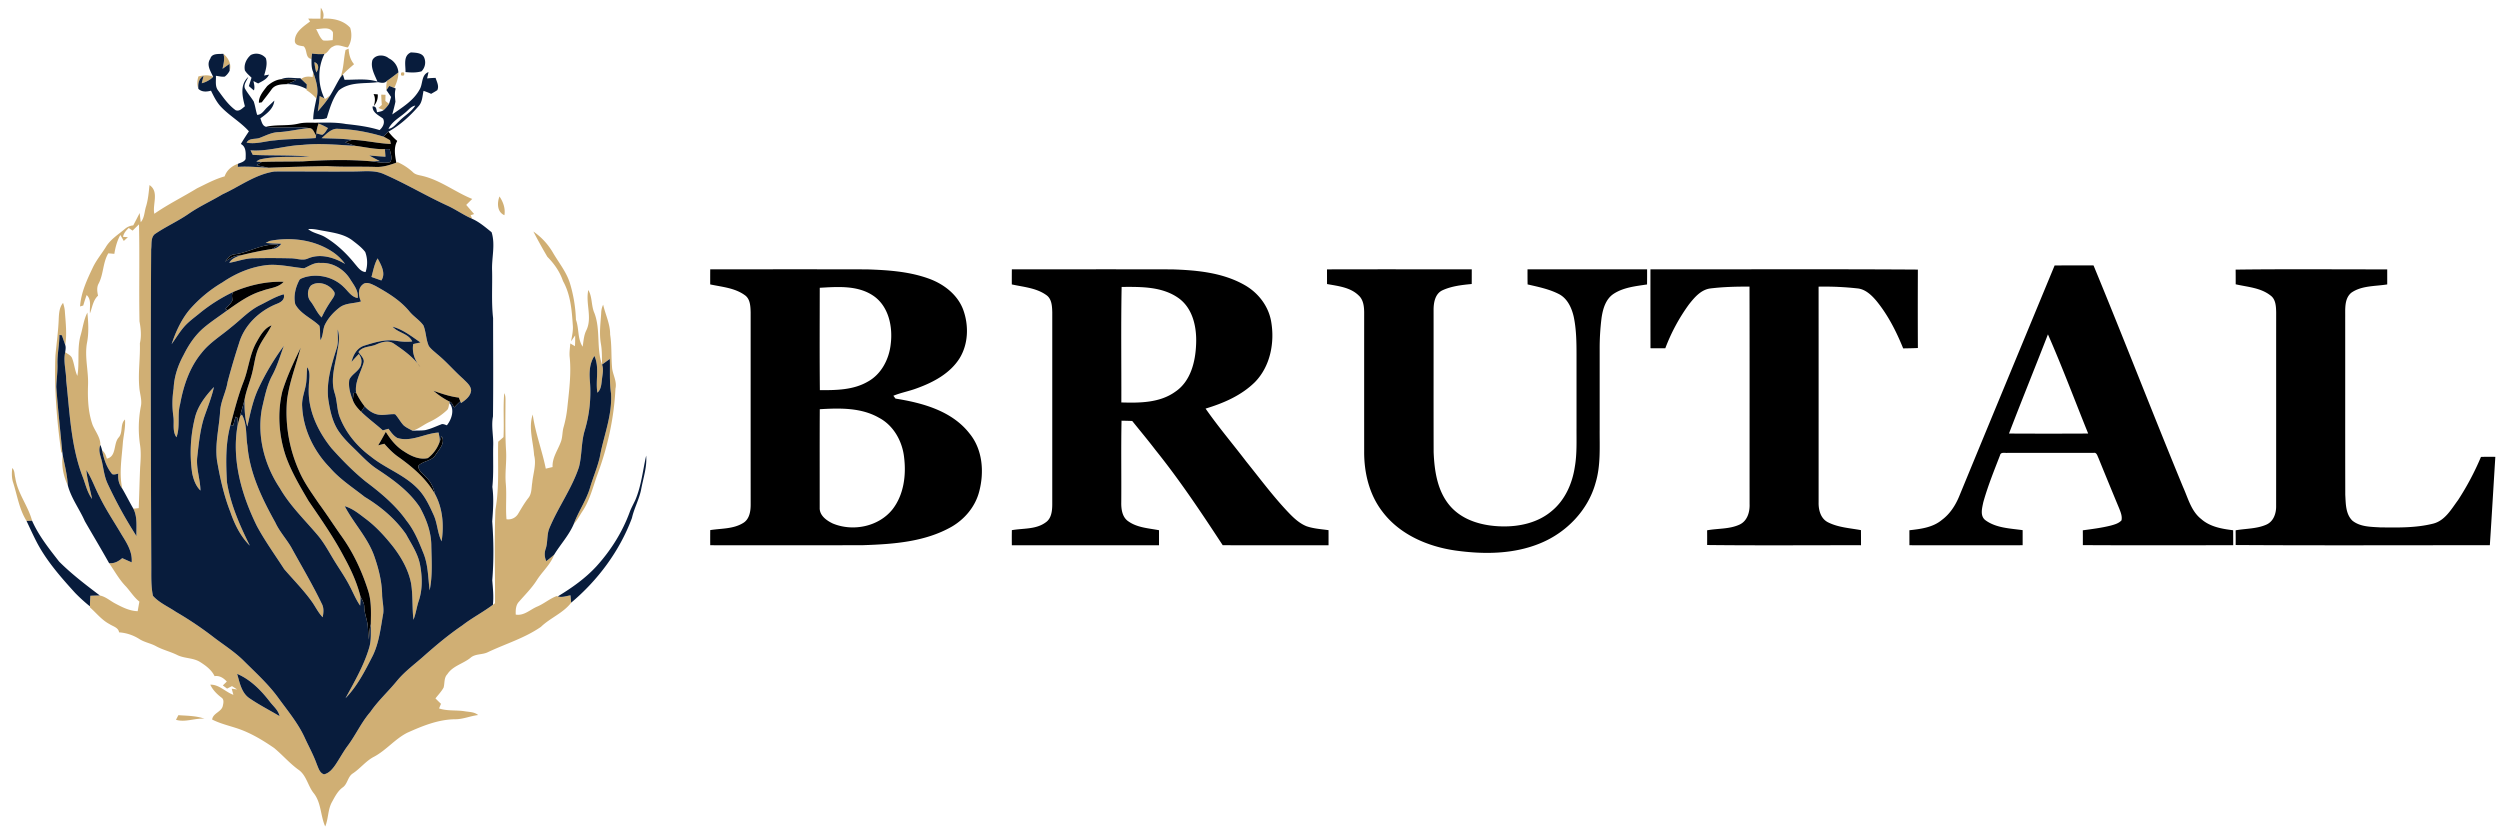
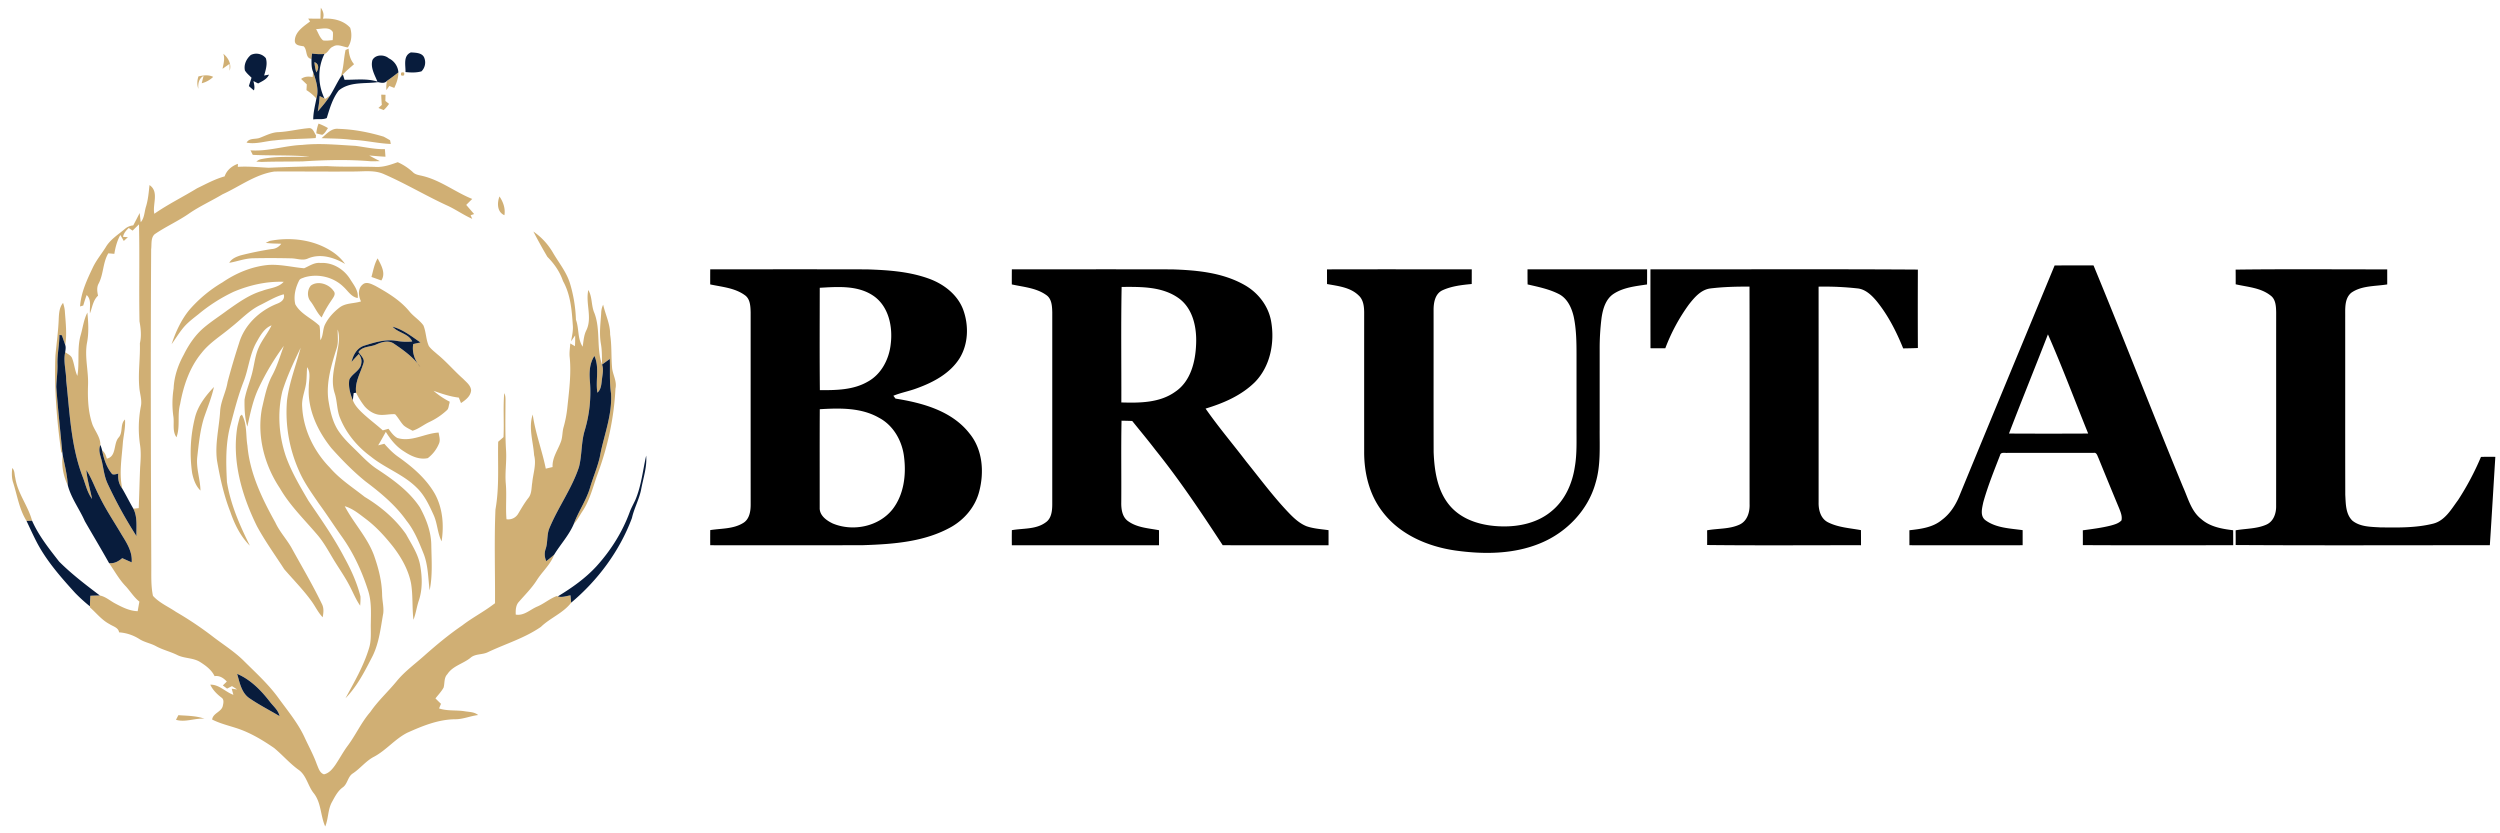
<svg xmlns="http://www.w3.org/2000/svg" xml:space="preserve" style="fill-rule:evenodd;clip-rule:evenodd;stroke-linejoin:round;stroke-miterlimit:2" viewBox="0 0 90 30">
  <path d="M0 0h90v30H0z" style="fill:none" />
  <path d="M259.17 38.63c1.34 1.98 2.2 4.3 1.23 6.65 5.95-.35 12.52.93 16.66 5.56 1.23 3.87.93 8.53-1.44 11.99-2.98-.3-6.2-2.37-9.04-.49-2.27.82-3.02 3.76-5.21 4.47-2.52.3-5.07.08-7.58-.24a71.41 71.41 0 0 0-.34 3.28c-3.99-.56-2.34-5.43-4.76-7.69-2.14-.42-5.39-.41-5.41-3.37.06-5.48 5.37-8.83 9.31-11.79l-1.17-1.77c2.5.06 5.01.07 7.52.05.01-2.22.05-4.44.23-6.65m-2.9 13.02c1.35 2.31 2.14 5.11 4.24 6.89 1.95.36 3.94-.01 5.89-.16.09-1.62.26-3.24.11-4.86-2.12-3.59-6.86-1.91-10.24-1.87ZM274.25 64.38l1.86-.79c.16 3.45 1.04 6.8 3.32 9.47-2.32 2.06-4.75 4-6.82 6.32l-1.55 1.78c2.12-5.38 1.93-11.24 3.19-16.78ZM199.64 66.71c3.02 2.37 5.25 6.52 3.86 10.36.01-1.39-.01-2.79-.06-4.18-1.43.98-2.84 1.99-4.26 2.99.54-3.02 1.58-6.14.46-9.17ZM255.22 71.82c2.93.88 2.78 4.24 1.15 6.25a34.91 34.91 0 0 1-1.15-6.25ZM254.44 77.78c1.73 5.18 3.72 10.81 2 16.27a27.58 27.58 0 0 0-6.05-5.15l.04-.68.16-2.82-3.47-3.32c2.05-1.6 4.57-1.65 7.02-1.16l.3-3.14ZM299.48 83.26c2.4-1.65 4.71-3.42 7-5.21.01 3.36-1.1 6.5-2.52 9.5a191.4 191.4 0 0 0-3.04-1.2l-1.75 2.52c-.21-1.88-.02-3.76.31-5.61ZM308.24 78.22c1.61-.52 2.16.04 1.64 1.68-1.62.51-2.17-.04-1.64-1.68ZM326.29 78.27c.53.53.53.53 0 0ZM184.48 80.51c2.98-.66 6.15-1.14 9 .3a15.47 15.47 0 0 1-7 3.89c.37-1.51.77-3.02 1.12-4.54-2.92 1.73-3.49 4.8-3.16 7.95-.97-2.48-.78-5.11.04-7.6ZM258.41 92.5c.96.46 1.93.91 2.91 1.36l.72.33 2.87-2.15c-2.16 3.56-4.91 6.72-7.63 9.85.53-3.11.99-6.24 1.13-9.39ZM296 91.64l2.62.1-.09 3.75 2.25 1.78a21.23 21.23 0 0 1-3.28 3.8l-3.21-1.29 2.08-1.88c-.19-2.08-.31-4.17-.37-6.26ZM257.77 109.31c1.99.75 3.92 1.65 5.75 2.74-1.06 1.45-1.84 3.27-3.53 4.11a40.55 40.55 0 0 1-3.61-.91c.21-2.03.62-4.04 1.39-5.94ZM252.15 112.07c2.36.05 2.92 2.85 4.08 4.43l-.21 1.64c-8.36.64-16.77.4-25.1 1.44-5.69.39-11.35 2.49-17.07 1.35 1.64-3.03 5.45-1.86 8.15-2.96 3.65-1.39 7.21-3.3 11.2-3.44 6.39-.31 12.59-1.97 18.95-2.46ZM259.59 118.21c3.01-2.49 5.97-6.23 10.34-5.69 9.34.27 18.6 2.08 27.54 4.76a89.5 89.5 0 0 1 3.93 2.21l.44 2.25c-7.95-.3-15.72-2.29-23.68-2.51-6.16-.84-12.38-.76-18.57-1.02ZM247.84 122.32c10.78-1.16 21.57-.01 32.34.56 6.01.76 11.96 2.19 18.06 2.01l.35 4.63c-3.31-.15-6.6-.48-9.89-.74 2.12 1.21 4.29 2.31 6.47 3.44-1.8.05-3.59.1-5.37.09-13.9-1.19-27.91-.82-41.81.07-8.29.14-16.58.04-24.87.32l-3.3-.19a7.17 7.17 0 0 1 2.3-1.37c9.88-2.2 20.06-1.26 30.09-1.68-11.51-1.05-23.07-.51-34.59-1.07l-1.38-2.76c10.7.79 20.98-2.92 31.6-3.31ZM305.21 133.16l.86-.3a34.21 34.21 0 0 1 9.12 5.97c1.69 1.82 4.28 1.94 6.54 2.56 10.76 2.72 19.62 9.81 29.8 13.9-1.23 1.2-2.45 2.41-3.66 3.64 1.59 1.86 3.21 3.71 4.81 5.57l-2.13.72.98 2.21c-5.42-2.35-10.22-5.88-15.61-8.27-12.9-5.95-25.11-13.28-38.14-18.96-5.58-2.57-11.83-1.71-17.77-1.66-16.35.15-32.71-.08-49.06.01-11.65 1.65-21.27 9.11-31.75 13.89-6.68 4-13.82 7.22-20.27 11.62-6.75 4.75-14.38 8.07-21.16 12.75-2.49 2.21-1.74 6.15-2.15 9.17-.37 64.67-.18 129.35.09 194.02.01 5.82-.19 11.72 1.01 17.45 3.81 4.28 9.31 6.58 13.99 9.77a211.19 211.19 0 0 1 23.31 15.7c6.25 4.73 12.95 8.96 18.49 14.57 7.18 7.13 14.75 14 20.71 22.23 5.62 7.76 11.86 15.18 15.93 23.92 2.55 5.56 5.54 10.93 7.59 16.71.99 2.24 1.69 5.17 4.33 6.01 3.06-.63 5.12-3.18 6.83-5.59 2.58-3.78 4.72-7.84 7.42-11.54 5.08-6.71 8.48-14.54 14.03-20.91 4.71-6.86 10.91-12.45 16.15-18.87 4.8-5.85 10.98-10.31 16.59-15.32 7.47-6.62 15.15-13.04 23.41-18.66 5.94-4.6 12.65-8.05 18.65-12.57l1.28-.92c.12-19.07-.54-38.17.27-57.22 2.46-13.65 1.32-27.54 1.66-41.32l3.25-2.83c.45-8.94-.32-17.91.45-26.82.73 1.25.76 2.75.77 4.16-.04 10.35-.29 20.71.35 31.04.4 6.68-.76 13.34-.17 20.01.62 7.23-.21 14.5.43 21.73a6.97 6.97 0 0 0 7-3.17c2.01-3.31 3.9-6.7 6.3-9.76 2.19-2.65 1.86-6.25 2.41-9.44.53-5.57 2.64-11.14 1.13-16.74-.52-8.2-3.56-16.73-.83-24.8 1.57 11.28 5.73 21.92 7.96 33.04 1.38-.34 2.76-.67 4.15-.98-.32-5.59 3.11-10.18 4.97-15.18 1.2-2.93.87-6.2 1.76-9.21a69.4 69.4 0 0 0 2.24-11.61c1.1-10.46 2.55-21.03 1.42-31.55-.21-2.63.24-5.24.41-7.86l2.84 1.66c.15-2.18.17-4.36.13-6.54-.87 1.17-1.65 2.4-2.49 3.57.57-3.29 1.39-6.62 1.04-9.98-.59-9.15-1.39-18.64-5.97-26.79-1.93-5.66-5.32-10.55-9.51-14.76a318.1 318.1 0 0 1-8.56-15.46 39.99 39.99 0 0 1 11.96 12.93c3.57 6.13 8.23 11.76 10.35 18.63a86.71 86.71 0 0 1 3.66 22.25c1.97 5.35.88 11.58 4.1 16.46.55-3.42.69-6.98 2.31-10.12 3.67-7.81-.66-16.37 1.15-24.47 2.54 4.32 1.68 9.6 3.73 14.12 3.82 10.1 1.09 21.3 4.63 31.39 1.11 2.91.27 6-.04 8.98-.39 2.86-.4 6.11-2.8 8.15-1.23-7.42 1.39-15.35-1.81-22.39-3.19 4.81-3.19 10.65-2.69 16.17a81.25 81.25 0 0 1-3.15 29.05c-2.28 7.31-1.68 15.12-3.56 22.5-4.33 13.14-12.67 24.44-17.97 37.15-1.77 3.99-.99 8.49-2.29 12.61a9.86 9.86 0 0 0 .31 7.72c1.62-1.29 3.25-2.57 4.79-3.96-2.21 5.98-7.21 10.25-10.57 15.54-3.06 4.84-7.14 8.86-10.88 13.15-2.02 2.12-2.08 5.12-1.99 7.87 5.06.88 8.78-3.07 13.1-4.89 4.16-1.74 7.61-4.83 11.85-6.4l.72.18c2.57.84 5.19-.25 7.73-.64.14 1.49.29 2.98.41 4.49-4.78 6.31-12.79 9.27-18.46 14.76-9.87 6.84-21.5 10.3-32.27 15.39-3.44 1.78-7.81.83-10.8 3.57-4.49 3.58-10.76 4.86-14.02 9.92-2.13 2.18-1.53 5.39-2.26 8.11-1.32 2.45-3.3 4.47-4.99 6.66a210.9 210.9 0 0 0 3.38 3.3c-.39.93-.79 1.87-1.17 2.81 5.14 1.72 10.62.87 15.89 1.77 2.71.43 5.73.38 7.94 2.27-4.76.55-9.25 2.62-14.09 2.56-10.28.14-19.9 4.08-29.13 8.23-7.48 3.79-12.82 10.63-20.2 14.59-4.99 2.52-8.39 7.17-13.02 10.23-3.2 2.01-3.15 6.53-6.28 8.61-2.94 2.18-4.62 5.49-6.33 8.62-2.71 4.64-2.21 10.26-4.25 15.15-2.92-6.5-2.36-14.3-6.88-20.15-3.74-4.51-4.48-11.13-9.54-14.55-5.35-3.89-9.67-8.97-14.74-13.17-7.31-5.03-15.05-9.67-23.57-12.32-4.81-1.53-9.75-2.76-14.27-5.07.59-4.12 5.97-4.59 6.58-8.64.38-1.59.72-3.75-.91-4.76-2.79-2.14-5.3-4.64-6.79-7.86 5.33-.2 9.27 4.49 14.1 6.19l-1.05-3.76 3.32.48c-1.04-.69-2.09-1.36-3.13-2.03l-3.01 1.53-2.58-1.95 2.44-2.36c-1.99-2.15-4.43-3.78-7.48-3.3-1.86-3.89-5.44-6.49-8.98-8.72-4.26-2.58-9.53-1.99-13.91-4.23-4.13-2.03-8.66-3.07-12.71-5.26-3.35-1.88-7.29-2.41-10.5-4.57a26.46 26.46 0 0 0-12.17-3.95c-.44-3.01-3.73-3.6-5.88-5.06-4.69-2.45-7.94-6.7-11.84-10.14l-.07-.66c.01-2.16.15-4.32.28-6.47 1.93-.07 3.85-.16 5.78-.16 3.52.69 6.32 3.3 9.46 4.93 4.24 2.24 8.73 4.53 13.62 4.65.34-1.96.69-3.9 1.05-5.84-3.24-2.56-5.41-6.1-8.13-9.15-4.17-4.22-6.99-9.51-10.37-14.34 3.09.38 5.76-1.07 8.01-3.04 1.91.87 3.84 1.72 5.77 2.56.54-6.25-2.87-11.65-6.02-16.72-4.58-7.82-9.68-15.34-13.64-23.5-2.8-5.3-4.71-11.05-7.99-16.1.48 6 2.34 11.75 3.47 17.64-3.03-4.11-4.01-9.2-5.85-13.86-7.1-18.66-7.75-38.84-9.92-58.46 0-5.76-1.87-11.51-.61-17.24 1.5 1.15 3.59 1.89 4.26 3.82 1.35 3.47 1.57 7.28 3.16 10.66 1.42-8.12-.26-16.51 1.93-24.54 1.41-4.69 1.89-9.72 4.2-14.1.57 6.19.96 12.5-.28 18.63-1.5 8.59 1.04 17.15.66 25.75-.26 8.16.05 16.5 2.82 24.26 1.68 3.95 4.82 7.7 4.71 12.14-1.6 3.68.47 7.34 1.14 10.97.9 4.3 1.44 8.73 3.34 12.75 5.13 11 10.98 21.65 17.53 31.86-.15-5.58.74-11.51-1.87-16.68l3.28-.36c.31-8.31.51-16.62.85-24.93.33-4.6.64-9.25-.09-13.83a70.19 70.19 0 0 1 .48-23.09c.95-4.06-.68-8.03-.92-12.06-.75-8.9.64-17.76.37-26.65 1.04-4.47.59-8.97-.24-13.42-.38-19.72.15-39.45-.3-59.17-1.31 1.26-2.6 2.55-3.9 3.83l-2.36-1.61c-1.61 1.48-3.06 3.19-3.49 5.4l2.98.22c-.84.76-1.68 1.52-2.51 2.3-.69-1.23-1.39-2.44-2.11-3.64-1.97 3.55-3.03 7.5-3.65 11.49l-3.68-.32c-3.36 5.62-2.87 12.47-5.79 18.25-1.4 2.35-1.04 5.05-.47 7.58-3.08 2.83-3.53 7.14-4.95 10.85-.37-3.76 1.19-8.34-2.01-11.22a110.6 110.6 0 0 0-2.07 6.39l-1.95.58c.58-8.53 4.25-16.33 7.87-23.93 2.1-4.36 5.22-8.1 7.77-12.18 2.78-4.78 7.62-7.72 11.73-11.21a8.77 8.77 0 0 1 5.08-2.13c1.35-2.51 2.62-5.05 3.93-7.57.2 1.87.4 3.74.65 5.61 2.36-2.72 2.18-6.47 3.26-9.72 1.26-4.2 1.62-8.59 2.08-12.93 6.07 4.1 1.66 11.79 2.95 17.51 8.31-5.8 17.44-10.26 26.07-15.55 5.5-2.65 10.91-5.64 16.83-7.27 1.25-3.76 4.43-6.38 8.09-7.65l-.05 1.84c6.25-.43 12.49.24 18.73.54 11.9-.48 23.83-.81 35.76-.99 10 .6 20.02.16 30.03.5 4.21.12 8.27-1.19 12.19-2.6m-97.12 311.91c1.58 5.38 2.65 11.79 7.77 15.05 5.8 3.95 12.07 7.16 18.11 10.73-.75-3.66-3.86-6.02-5.99-8.87-5.34-6.91-11.75-13.43-19.89-16.91ZM368.15 153.77c2.29 3.35 3.71 7.34 3.01 11.44-4.51-1.95-4.51-7.49-3.01-11.44Z" style="fill:#d0af74;fill-rule:nonzero" transform="matrix(.059 0 0 .059 -3.74 -2)" />
  <path d="M227.93 180.9c12.77-2.49 26.72-.83 37.8 6.31a29.57 29.57 0 0 1 8.22 7.74c-6.69-3.96-14.96-6.52-22.51-3.4-3.32 1.64-6.91 0-10.38-.02-7.7-.2-15.41-.21-23.12-.05-5.03.06-9.76 1.96-14.67 2.78 1.45-2.57 4.25-3.67 6.91-4.53a202.42 202.42 0 0 1 18.88-3.86 7.5 7.5 0 0 0 5.94-3.25c-3.16-.12-6.34-.09-9.48-.53l2.41-1.19ZM290.04 202.89c1.08-3.82 1.72-7.87 3.76-11.34 2.13 4 5.17 9.11 2.27 13.48l-6.03-2.14Z" style="fill:#d0af74;fill-rule:nonzero" transform="matrix(.059 0 0 .059 -3.74 -2)" />
  <path d="M248.95 197.59c3.23-1.4 6.29-3.7 10.02-3.23 7.28-.47 14.16 3.68 17.98 9.72 2.18 3.55 5.35 7.21 4.69 11.67-3.93-.67-5.9-4.32-8.61-6.78-6.15-6.07-15.62-8.29-23.86-5.85-1.13.52-2.69.69-3.26 1.95-2.26 4.4-3.5 9.58-2.35 14.48 3.26 6.01 10.07 8.54 14.74 13.13.64 2.87.19 5.86.62 8.77 1.83-2.91 1.28-6.6 2.83-9.63 2.05-4.09 5.26-7.54 8.86-10.31 3.76-2.86 8.74-2.3 13.05-3.7-1.53-3.25-2.1-7.75.99-10.28 2.31-2.1 5.5-.26 7.85.84 7.52 4.18 15.11 8.76 20.66 15.49 2.55 3.16 6.19 5.27 8.57 8.57 1.7 4.02 1.51 8.62 3.33 12.61 1.36 1.9 3.26 3.31 4.99 4.86 5.7 4.62 10.43 10.27 15.92 15.13 1.93 2.02 4.63 3.96 4.88 6.98-.21 3.59-3.41 6-6.17 7.82l-.43-1.07-.9-2.26c-5.33-.61-10.42-2.37-15.45-4.15a48.18 48.18 0 0 0 9.89 6.66l-.21 1.17c-.47 1.28-.36 2.9-1.4 3.91a41.36 41.36 0 0 1-10.91 7.35c-3.45 1.65-6.45 4.17-10.15 5.29-1.87-1.05-3.91-1.9-5.51-3.35-1.94-2.07-3.21-4.67-5.15-6.73-3.45-.24-6.91.85-10.36.23-3.22-.62-6.05-2.58-8.2-5a45.73 45.73 0 0 1-5.22-8.36c-.91-6.46 2.74-12.13 4.49-18.08.93-2.7-1.82-4.69-3.03-6.76 2.52-3.69 7.37-2.91 11.01-4.68 3.21-1.4 7.11-2.6 10.35-.58 6.04 4.1 12.16 8.38 16.37 14.47-3.33-3.9-5.23-8.89-4.34-14.07 1.48-.33 2.97-.65 4.46-.96-5.4-3.62-10.62-7.91-17.03-9.6 3.42 3.82 9.67 4.12 11.96 8.98-3.15.37-6.31.19-9.42-.32-6.79-1.26-13.55.9-19.96 2.9-4.38 1.44-6.65 5.66-7.66 9.88 1.45-1.63 2.93-3.24 4.45-4.81 1.17 1.66 1.95 3.64 1.5 5.7-.46 4.46-5.56 6.13-7.29 9.94-.7 4.3.52 8.62 2.15 12.58 1.01 2.75 3 4.97 5.04 7.01 4.16 4.07 8.9 7.49 13.23 11.38l3.48-.98c1.51 2.09 3.05 4.3 5.36 5.6 8.63 2.69 16.73-2.82 25.23-3.29.27 2.08 1.1 4.26.37 6.35a21.37 21.37 0 0 1-6.97 9.25c-5.26 1.17-10.37-1.32-14.64-4.16-4.67-2.89-8.14-7.25-10.99-11.87-1.53 2.76-3.04 5.54-4.67 8.24l3.77-.98c2.55 2.91 5.25 5.72 8.42 7.95 8.7 6.14 17.08 13.28 22.42 22.64 4.81 8.76 5.62 19.21 4.1 28.94-2.56-5.06-2.52-10.94-4.88-16.08-2.7-5.97-5.55-12.11-10.36-16.7-8.09-8.07-19.24-11.84-28.02-18.99-8.11-5.94-14.83-13.97-18.63-23.31-2.11-4.88-1.7-10.37-3.38-15.38-2.74-8.62.43-17.44 1.73-26 .85-4.22 1.47-8.61.12-12.79-.06 3.86.62 7.86-.65 11.6-3.18 10.16-6.47 20.7-5.01 31.47 1.13 7.02 2.67 14.36 7.08 20.13 2.5 3.46 5.55 6.45 8.6 9.41 4.59 4.4 8.86 9.23 14.25 12.7 9.68 6.38 19.38 13.37 25.88 23.17 3.84 7.02 6.83 14.71 6.98 22.82.16 9.27.89 18.7-1.01 27.85-.97-7.66-.88-15.65-3.89-22.88-2.75-6.87-5.58-13.82-10.26-19.64-6.71-9.51-15.76-16.99-24.98-23.93-7.53-6.1-14.33-13.06-20.78-20.27-8.44-10.49-14.65-23.62-13.82-37.37-.05-3.95 1.45-8.62-1.03-12.06-.2 2.68-.2 5.37-.43 8.06-.33 5.43-3.03 10.49-2.59 16.01.66 13.97 7.23 27.34 16.95 37.27 6.07 7.05 13.96 12.08 21.2 17.8 9.74 5.88 18.69 13.38 25.23 22.77 3.35 6.16 7.48 12.17 8.66 19.23 1.24 7 1.44 14.39-.83 21.21-1.34 3.86-1.8 7.98-3.31 11.78-.86-7.44-.24-15-1.49-22.4-1.63-8.14-5.82-15.52-10.81-22.05-4.97-6.29-10.39-12.3-16.83-17.13-3.97-2.99-7.92-6.31-12.79-7.72 5.37 10.25 13.68 18.84 17.78 29.81 2.75 7.71 4.85 15.78 5.02 24.02.05 3.83 1.12 7.61.71 11.45-1.58 8.75-2.46 17.76-6.39 25.89-4.69 9.16-9.4 18.56-16.66 26 5.35-9.88 11.1-19.69 14.35-30.51 1.51-4.75 1.01-9.79 1.09-14.69.12-6.95.5-14.1-1.74-20.79-3.66-11.41-8.73-22.42-15.66-32.23-4.88-6.82-9.39-13.9-14.36-20.66-4.37-6.43-9-12.76-12.07-19.95a87.56 87.56 0 0 1-7.3-42.87c1.36-11.06 5.54-21.46 8.35-32.18-4.18 8.67-8.33 17.39-11.18 26.6-3.13 13.07-2.16 26.97 2.13 39.67 3.44 9.58 8.67 18.39 13.8 27.14 7.76 11.36 15.67 22.66 22.04 34.89 4.1 7.44 7.58 15.23 9.69 23.48.08 1.87-.04 3.74-.18 5.62-2.65-3.78-4.33-8.09-6.48-12.14-2.78-5.39-6.3-10.36-9.45-15.52-3.26-5.36-6.21-10.96-10.32-15.72-7.83-9.22-16.64-17.71-22.73-28.26-9.44-14.16-14.08-31.77-10.97-48.65 1.6-6.74 2.86-13.67 6.11-19.87 3.18-5.8 4.97-12.2 7.27-18.37a152.18 152.18 0 0 0-15.15 25.28c-3.69 7.56-5.32 15.84-7.13 23.99-1.6-5.29-1.79-10.94-1.71-16.42 1.05-6.06 3.67-11.68 4.97-17.67 1.09-4.65 1.61-9.48 3.56-13.89 2.08-4.91 5.68-8.98 7.95-13.8-4.57 1.78-6.93 6.33-9.22 10.34-4.2 7.49-4.79 16.25-7.9 24.15-3.31 8.49-5.55 17.34-7.88 26.13-3.17 11.39-2.83 23.3-2.22 34.98 2.21 13.69 7.86 26.53 13.99 38.85-5.71-5.7-9.33-13.05-11.91-20.6-3.95-10.06-6.28-20.65-8.13-31.27-1.39-10.18 1.33-20.25 1.91-30.38.43-6.14 3.59-11.59 4.53-17.62 2.11-7.97 4.46-15.9 7.01-23.74 3.26-11.1 12.47-19.76 23.05-23.98 2.54-.94 5.12-2.68 4.2-5.82-5.14 1.43-9.71 4.3-14.47 6.63-6.69 3.29-11.73 8.9-17.54 13.43-6.1 5.2-13.19 9.4-18.17 15.8-7.32 8.87-11.02 20.02-13.04 31.18-1.85 6.63.18 13.72-2.23 20.21-2.66-3.73-1.25-8.48-1.89-12.71a57.93 57.93 0 0 1 .16-17.04c.3-7.24 2.66-14.22 6.13-20.53 3.08-6.21 7.02-12.09 12.35-16.61 4.57-3.86 9.63-7.09 14.42-10.68 6.61-4.63 13.28-9.47 21.13-11.78 4.41-1.74 9.75-1.78 13.13-5.51-10.45-.4-20.99 2.03-30.59 6.1a101.31 101.31 0 0 0-21.33 13.6c-3.32 2.65-6.78 5.2-9.49 8.52-2.54 3.12-4.64 6.58-6.99 9.85 2.49-7.49 5.82-14.82 10.85-20.95a81.35 81.35 0 0 1 20.24-16.81c8.27-5.65 17.8-9.63 27.82-10.59 7.38-.51 14.64 1.36 21.95 2.02Z" style="fill:#d0af74;fill-rule:nonzero" transform="matrix(.059 0 0 .059 -3.74 -2)" />
  <path d="M253.11 208.12c4.29-3.13 10.93-.89 13.76 3.23 1.85 2.08-.34 4.29-1.43 6.09a68.5 68.5 0 0 0-5.8 10.16c-2.8-2.77-4.26-6.51-6.6-9.62-2.38-2.7-2.28-7.21.07-9.86ZM99.25 227.95c.17-3.2.44-6.69 2.63-9.24.53 1.69.98 3.42 1.09 5.19.48 6.81 1.35 13.7.22 20.49-.68-1.97-1.38-3.94-2.04-5.92l-1.51-.2c0 5.93-1.33 11.77-1.18 17.71.15 4.7-.59 9.35-.71 14.03.94 13.17 2.4 26.3 3.63 39.43l-.56.84c-2.77-19.64-4.44-39.49-3.61-59.34.69-7.66 1.8-15.29 2.04-22.99ZM430.22 224.92c.05-1.77.41-3.51 1.2-5.1 1.38 6.09 4.33 11.83 4.25 18.2 1.05 6.59.6 13.27 1.17 19.9.27 4.46 3.17 8.57 2.08 13.11-.84 17.83-4.72 35.53-10.94 52.25-2.85 7.84-4.76 16.23-9.59 23.18-1.55 2.47-2.96 5.05-4.93 7.23 2.78-7.61 7.58-14.32 9.92-22.12 1.82-6.3 4.49-12.34 5.97-18.73 2.33-12.96 7.72-25.53 6.87-38.92-1.04-6.96-.51-14-.73-21.01l-4.76 3.45c-.1-4.23.07-8.49-.69-12.67-1.12-6.22-.21-12.53.18-18.77ZM182.24 289.16c1.71-7.48 6.53-13.67 11.7-19.13-1.44 6.47-3.97 12.62-6.11 18.87-2.4 7.8-3.18 15.98-4.1 24.05-.69 6.86 1.86 13.45 1.98 20.27-2.9-2.83-4.27-6.77-5.07-10.64a87.9 87.9 0 0 1 1.6-33.42ZM209.89 287.81l1.09-.92c3.28 5.75 2.31 12.59 3.38 18.89 1.42 16.83 8.91 32.32 17 46.87 2.54 5.54 6.74 10.04 9.78 15.27 6.26 11.42 12.96 22.63 18.61 34.39 1.38 2.53 1.06 5.49.53 8.22-2.66-2.76-4.3-6.24-6.47-9.35-5.08-7.14-11.28-13.37-16.99-19.98-5.62-8.71-11.73-17.16-16.67-26.29-9.15-18.59-15.35-39.77-11.93-60.59.48-2.19 1.05-4.36 1.67-6.51ZM135.83 300.81c2.75-3.08.73-8.19 3.83-10.94.36 4.6-.77 9.11-1.26 13.66-.65 9.49-2.47 19.05-.41 28.52a12.55 12.55 0 0 1-2.44-9.15c-1.21.24-2.51.82-3.71.3-3.44-4.07-5.1-9.3-6.13-14.44 1.69 1.16 2.3 3.12 2.89 4.98 6.03-1.28 3.85-9.23 7.23-12.93ZM104.78 330.08c-2.69-5.59-4.01-12.18-3.13-18.35 1.28 6.07 2.79 12.13 3.13 18.35ZM70.85 319.48c1.64 1.48 1.28 3.97 1.86 5.94 1.4 9.45 7.81 17.07 10.25 26.2-1.13.04-2.25.08-3.37.15-4.45-7.08-5.66-15.5-8.15-23.34-.98-2.88-.91-5.96-.59-8.95ZM172.23 470.28c5.33.38 10.83.34 15.93 2.16-5.84-.48-11.67 2.38-17.38.66.48-.95.96-1.89 1.45-2.82Z" style="fill:#d0af74;fill-rule:nonzero" transform="matrix(.059 0 0 .059 -3.74 -2)" />
  <path d="M216.43 67.45a7.51 7.51 0 0 1 9.15 1.92c1.16 3.5-.06 7.22-1.03 10.62l2.97-.55c-1.22 2.82-4.12 3.99-6.62 5.38-.96-.48-1.91-.96-2.85-1.46.34 1.88.96 3.82.27 5.7a70 70 0 0 1-3.07-2.64c.5-1.71 1.08-3.4 1.62-5.1-1.41-1.42-3.01-2.7-4.04-4.43-.8-3.56.93-7.15 3.6-9.44ZM253.79 66.57c2.51.32 5.06.54 7.58.24-4.23 8.39-4.08 18.62-.05 27.05-.98-.45-1.95-.9-2.91-1.36-.14 3.15-.6 6.28-1.13 9.39 2.72-3.13 5.47-6.29 7.63-9.85 2.18-3.55 3.97-7.33 6.15-10.88l1.55-1.78 1 3.19c6.7.08 13.6-.93 20.11 1.14-1.72-4.1-4.39-8.58-3.08-13.16 1.85-3.53 7.22-3.49 10-1.05a10.33 10.33 0 0 1 5.84 8.55c-2.29 1.79-4.6 3.56-7 5.21-1.45 1.72-3.52 1.16-5.42.76-8.04 1.12-17.22-.46-23.97 5.08-3.81 4.9-5.52 10.98-7.32 16.82-2.49 1.16-5.55.39-8.25.86-.01-4.32 1.13-8.51 1.92-12.73 1.72-5.46-.27-11.09-2-16.27-1.12-2.49-.96-5.27-.99-7.93.08-1.1.21-2.19.34-3.28m1.43 5.25c.2 2.11.57 4.21 1.15 6.25 1.63-2.01 1.78-5.37-1.15-6.25ZM310.82 77.87c.1-4.13-1.58-9.96 3.3-12 2.93.21 7.17.16 8.25 3.58a7.64 7.64 0 0 1-1.81 7.98c-3.18.91-6.5.77-9.74.44Z" style="fill:#081c3c;fill-rule:nonzero" transform="matrix(.059 0 0 .059 -3.74 -2)" />
-   <path d="M191.69 69.75c1-3.53 5.14-2.75 7.95-3.04 1.12 3.03.08 6.15-.46 9.17 1.42-1 2.83-2.01 4.26-2.99.05 1.39.07 2.79.06 4.18a10.05 10.05 0 0 1-2.96 3.57c-1.82.25-3.62-.28-5.41-.49.17 3.09-.7 6.62 1.53 9.19 3.1 4.25 6.19 8.72 10.52 11.81 2.32.9 4.01-1.14 5.65-2.4-1.56-5.84-3.19-13.28 2.03-17.84-.83 2.22-2.95 4.4-2.06 6.92 1.54 2.83 3.69 5.27 5.4 7.99.93 2.67 1.24 5.5 2.11 8.19 2.88-.14 4.2-2.83 6.07-4.58 1.47-1.38 2.95-2.75 4.4-4.16-.44 5.02-4.8 8.12-8.52 10.85.77 1.87 1.14 4.58 3.47 5.14 8.76 1.24 17.65-.47 26.42.81-6.36.49-12.56 2.15-18.95 2.46-3.99.14-7.55 2.05-11.2 3.44-2.7 1.1-6.51-.07-8.15 2.96 5.72 1.14 11.38-.96 17.07-1.35 8.33-1.04 16.74-.8 25.1-1.44l.21-1.64.15-1.25c1.19.36 2.39.66 3.61.91 1.69-.84 2.47-2.66 3.53-4.11a36.06 36.06 0 0 0-5.75-2.74l.48-.59c5.38-.05 10.8-.14 16.12.84 6.94.74 13.93 1.61 20.62 3.72 1.99-1.72 3.47-4.46 2.12-7.02-2.58-2.03-6.44-3.49-6.39-7.39 2.32-.37 2.35 1.81 2.72 3.49 1.39-.28 2.89-.4 4.06-1.29a21.23 21.23 0 0 0 3.28-3.8c.46-1.38.83-2.8 1.23-4.2l-2.84-4.2 1.75-2.52c1.01.39 2.03.79 3.04 1.2l.88.37c-.81 2.64-.4 5.33-.17 8.01-.5 2.63-1.25 5.22-1.93 7.81 6.12-4.35 12.93-8.36 16.66-15.17 2.15-3.5.92-8.97 5.45-10.7-.26 1.3-.55 2.59-.85 3.88 1.71-.18 3.44-.3 5.17-.33.75 2.4 2.27 4.94 1.06 7.48-1.2.84-2.52 1.5-3.77 2.27a36.95 36.95 0 0 0-4.64-1.83c-.72 3.22-.69 6.83-3.08 9.41-5.25 6.05-11.33 11.59-18.33 15.48-1.03.97-1.98 2.01-2.94 3.05-8.94-2.68-18.2-4.49-27.54-4.76-4.37-.54-7.33 3.2-10.34 5.69 6.19.26 12.41.18 18.57 1.02-1.4.44-2.78.95-4.16 1.47 2.04.78 4.08 1.55 6.18 2.18-10.77-.57-21.56-1.72-32.34-.56-10.62.39-20.9 4.1-31.6 3.31l1.38 2.76c11.52.56 23.08.02 34.59 1.07-10.03.42-20.21-.52-30.09 1.68-.85.31-1.62.77-2.3 1.37l3.3.19c-1.07.63-2.12 1.29-3.16 1.95 2.41.56 4.83 1.14 7.27 1.6-6.24-.3-12.48-.97-18.73-.54l.05-1.84c1.67-.75 3.8-1.13 4.7-2.92.1-3.24.51-7.46-2.9-9.2 1.56-2.63 3.22-5.19 4.92-7.73-5.26-5.9-12.4-9.74-17.67-15.64-2.32-2.72-3.91-5.96-5.47-9.15-2.68.72-5.53.93-7.69-1.12-.33-3.15.24-6.22 3.16-7.95-.35 1.52-.75 3.03-1.12 4.54a15.47 15.47 0 0 0 7-3.89c-1.6-3.44-4.31-7.31-1.79-11.06m118.91 32.91c-3.56 3.08-8.09 5.43-10.17 9.87 2.83-.39 4.48-2.9 6.47-4.66 3.17-3.33 7.42-5.58 9.9-9.56-2.65.48-4.22 2.77-6.2 4.35Z" style="fill:#081c3c;fill-rule:nonzero" transform="matrix(.059 0 0 .059 -3.74 -2)" />
-   <path d="M234.91 82.24c3.6-1.67 7.83-.43 11.7-.65l.51.49 3.47 3.32-.16 2.82a23.78 23.78 0 0 0-12.68-2.94 21.51 21.51 0 0 0 6.51-2.76c-3.11-.23-6.23-.34-9.35-.28ZM298.24 124.89l2.95.01c.4 2.51 1.96 5.73.19 7.95-3.83.86-7.76-.11-11.58-.54 1.78.01 3.57-.04 5.37-.09-2.18-1.13-4.35-2.23-6.47-3.44 3.29.26 6.58.59 9.89.74l-.35-4.63ZM199.2 152.44c10.48-4.78 20.1-12.24 31.75-13.89 16.35-.09 32.71.14 49.06-.01 5.94-.05 12.19-.91 17.77 1.66 13.03 5.68 25.24 13.01 38.14 18.96 5.39 2.39 10.19 5.92 15.61 8.27 4.4 1.96 8.07 5.17 11.81 8.16 2.42 7.59-.02 15.63.31 23.41.23 9.66-.47 19.37.61 28.99.01 20 .18 40.01-.07 60.02-1.15 5.99.38 11.97.13 17.99-.18 8.33.34 16.7-.51 25 .93 6.98.47 14.02-.09 21 .91 11.96 1 24.04.03 36 .41 4.95.92 9.93.4 14.9-6 4.52-12.71 7.97-18.65 12.57-8.26 5.62-15.94 12.04-23.41 18.66-5.61 5.01-11.79 9.47-16.59 15.32-5.24 6.42-11.44 12.01-16.15 18.87-5.55 6.37-8.95 14.2-14.03 20.91-2.7 3.7-4.84 7.76-7.42 11.54-1.71 2.41-3.77 4.96-6.83 5.59-2.64-.84-3.34-3.77-4.33-6.01-2.05-5.78-5.04-11.15-7.59-16.71-4.07-8.74-10.31-16.16-15.93-23.92-5.96-8.23-13.53-15.1-20.71-22.23-5.54-5.61-12.24-9.84-18.49-14.57a211.19 211.19 0 0 0-23.31-15.7c-4.68-3.19-10.18-5.49-13.99-9.77-1.2-5.73-1-11.63-1.01-17.45-.27-64.67-.46-129.35-.09-194.02.41-3.02-.34-6.96 2.15-9.17 6.78-4.68 14.41-8 21.16-12.75 6.45-4.4 13.59-7.62 20.27-11.62m52.19 21.24c3.08 2.62 7.37 2.93 10.73 5.11 6.92 4.2 12.84 9.91 17.9 16.2 1.78 2.04 3.46 4.68 6.44 4.9a18.4 18.4 0 0 0-.21-12.21c-2.13-2.81-5.03-4.93-7.79-7.08-4.87-3.72-11.07-4.64-16.92-5.73-3.37-.53-6.71-1.5-10.15-1.19m-23.46 7.22-2.41 1.19c3.14.44 6.32.41 9.48.53a7.5 7.5 0 0 1-5.94 3.25c1.52-.56 2.79-1.61 4.1-2.52-9.32-1.22-17.39 4.48-26.36 5.7-2.84.16-4.58 2.41-6.03 4.58 2.74-2.17 5.81-3.91 9.41-3.9-2.66.86-5.46 1.96-6.91 4.53 4.91-.82 9.64-2.72 14.67-2.78 7.71-.16 15.42-.15 23.12.05 3.47.02 7.06 1.66 10.38.02 7.55-3.12 15.82-.56 22.51 3.4a29.57 29.57 0 0 0-8.22-7.74c-11.08-7.14-25.03-8.8-37.8-6.31m62.11 21.99 6.03 2.14c2.9-4.37-.14-9.48-2.27-13.48-2.04 3.47-2.68 7.52-3.76 11.34m-41.09-5.3c-7.31-.66-14.57-2.53-21.95-2.02-10.02.96-19.55 4.94-27.82 10.59a81.35 81.35 0 0 0-20.24 16.81c-5.03 6.13-8.36 13.46-10.85 20.95 2.35-3.27 4.45-6.73 6.99-9.85 2.71-3.32 6.17-5.87 9.49-8.52 6.49-5.41 13.7-9.97 21.33-13.6-1.6 1.43-.64 3.61-.77 5.43-1.05 1.95-2.79 3.41-4.23 5.06l1.33.7c-4.79 3.59-9.85 6.82-14.42 10.68-5.33 4.52-9.27 10.4-12.35 16.61-3.47 6.31-5.83 13.29-6.13 20.53a57.93 57.93 0 0 0-.16 17.04c.64 4.23-.77 8.98 1.89 12.71 2.41-6.49.38-13.58 2.23-20.21 2.02-11.16 5.72-22.31 13.04-31.18 4.98-6.4 12.07-10.6 18.17-15.8 5.81-4.53 10.85-10.14 17.54-13.43 4.76-2.33 9.33-5.2 14.47-6.63.92 3.14-1.66 4.88-4.2 5.82-10.58 4.22-19.79 12.88-23.05 23.98a445.25 445.25 0 0 0-7.01 23.74c-.94 6.03-4.1 11.48-4.53 17.62-.58 10.13-3.3 20.2-1.91 30.38 1.85 10.62 4.18 21.21 8.13 31.27 2.58 7.55 6.2 14.9 11.91 20.6-6.13-12.32-11.78-25.16-13.99-38.85-.61-11.68-.95-23.59 2.22-34.98l1.54.68c.5-1.87 1.01-3.73 1.53-5.58l1.17.77c-.04 1.8-.08 3.6-.1 5.41-3.42 20.82 2.78 42 11.93 60.59 4.94 9.13 11.05 17.58 16.67 26.29 5.71 6.61 11.91 12.84 16.99 19.98 2.17 3.11 3.81 6.59 6.47 9.35.53-2.73.85-5.69-.53-8.22-5.65-11.76-12.35-22.97-18.61-34.39-3.04-5.23-7.24-9.73-9.78-15.27-8.09-14.55-15.58-30.04-17-46.87-1.07-6.3-.1-13.14-3.38-18.89l-1.09.92c.77-3.38 1.96-6.65 2.71-10.03-.08 5.48.11 11.13 1.71 16.42 1.81-8.15 3.44-16.43 7.13-23.99a152.18 152.18 0 0 1 15.15-25.28c-2.3 6.17-4.09 12.57-7.27 18.37-3.25 6.2-4.51 13.13-6.11 19.87-3.11 16.88 1.53 34.49 10.97 48.65 6.09 10.55 14.9 19.04 22.73 28.26 4.11 4.76 7.06 10.36 10.32 15.72 3.15 5.16 6.67 10.13 9.45 15.52 2.15 4.05 3.83 8.36 6.48 12.14.14-1.88.26-3.75.18-5.62 1.01 2.09 2.4 4.13 2.33 6.56.09 4.09 1.91 7.87 2.16 11.92.17 2.59.29 5.18.65 7.76.24-3.14.27-6.3 1.16-9.34-.08 4.9.42 9.94-1.09 14.69-3.25 10.82-9 20.63-14.35 30.51 7.26-7.44 11.97-16.84 16.66-26 3.93-8.13 4.81-17.14 6.39-25.89.41-3.84-.66-7.62-.71-11.45-.17-8.24-2.27-16.31-5.02-24.02-4.1-10.97-12.41-19.56-17.78-29.81 4.87 1.41 8.82 4.73 12.79 7.72 6.44 4.83 11.86 10.84 16.83 17.13 4.99 6.53 9.18 13.91 10.81 22.05 1.25 7.4.63 14.96 1.49 22.4 1.51-3.8 1.97-7.92 3.31-11.78 2.27-6.82 2.07-14.21.83-21.21-1.18-7.06-5.31-13.07-8.66-19.23-6.54-9.39-15.49-16.89-25.23-22.77-7.24-5.72-15.13-10.75-21.2-17.8-9.72-9.93-16.29-23.3-16.95-37.27-.44-5.52 2.26-10.58 2.59-16.01.23-2.69.23-5.38.43-8.06 2.48 3.44.98 8.11 1.03 12.06-.83 13.75 5.38 26.88 13.82 37.37 6.45 7.21 13.25 14.17 20.78 20.27 9.22 6.94 18.27 14.42 24.98 23.93 4.68 5.82 7.51 12.77 10.26 19.64 3.01 7.23 2.92 15.22 3.89 22.88 1.9-9.15 1.17-18.58 1.01-27.85-.15-8.11-3.14-15.8-6.98-22.82-6.5-9.8-16.2-16.79-25.88-23.17-5.39-3.47-9.66-8.3-14.25-12.7-3.05-2.96-6.1-5.95-8.6-9.41-4.41-5.77-5.95-13.11-7.08-20.13-1.46-10.77 1.83-21.31 5.01-31.47 1.27-3.74.59-7.74.65-11.6 1.35 4.18.73 8.57-.12 12.79-1.3 8.56-4.47 17.38-1.73 26 1.68 5.01 1.27 10.5 3.38 15.38 3.8 9.34 10.52 17.37 18.63 23.31 8.78 7.15 19.93 10.92 28.02 18.99 4.81 4.59 7.66 10.73 10.36 16.7 2.36 5.14 2.32 11.02 4.88 16.08 1.52-9.73.71-20.18-4.1-28.94-.83-3.92-2.63-7.63-5.6-10.37-1.67-2.08-4.69-3.81-4.46-6.8 2.95-3.1 8.3-2.79 10.55-6.74 2.14-3.34 6.05-7.14 3.64-11.34-.49 1.39-.94 2.8-1.47 4.18.73-2.09-.1-4.27-.37-6.35-8.5.47-16.6 5.98-25.23 3.29-2.31-1.3-3.85-3.51-5.36-5.6l-3.48.98c-4.33-3.89-9.07-7.31-13.23-11.38l2.17-3.24c2.15 2.42 4.98 4.38 8.2 5 3.45.62 6.91-.47 10.36-.23 1.94 2.06 3.21 4.66 5.15 6.73 1.6 1.45 3.64 2.3 5.51 3.35 2.54-.22 5.1-.02 7.64-.37 3.32-.7 6.4-2.21 9.56-3.4 1.23-.74 2.55.09 3.75.44 2.86-3.62 4.82-9.4 1.73-13.43l-.22.21.21-1.17c1.52.55 1.92 2.28 2.75 3.51a82.23 82.23 0 0 1 3.71-3.76l.43 1.07c2.76-1.82 5.96-4.23 6.17-7.82-.25-3.02-2.95-4.96-4.88-6.98-5.49-4.86-10.22-10.51-15.92-15.13-1.73-1.55-3.63-2.96-4.99-4.86-1.82-3.99-1.63-8.59-3.33-12.61-2.38-3.3-6.02-5.41-8.57-8.57-5.55-6.73-13.14-11.31-20.66-15.49-2.35-1.1-5.54-2.94-7.85-.84-3.09 2.53-2.52 7.03-.99 10.28-4.31 1.4-9.29.84-13.05 3.7-3.6 2.77-6.81 6.22-8.86 10.31-1.55 3.03-1 6.72-2.83 9.63-.43-2.91.02-5.9-.62-8.77-4.67-4.59-11.48-7.12-14.74-13.13-1.15-4.9.09-10.08 2.35-14.48.57-1.26 2.13-1.43 3.26-1.95 8.24-2.44 17.71-.22 23.86 5.85 2.71 2.46 4.68 6.11 8.61 6.78.66-4.46-2.51-8.12-4.69-11.67-3.82-6.04-10.7-10.19-17.98-9.72-3.73-.47-6.79 1.83-10.02 3.23m4.16 10.53c-2.35 2.65-2.45 7.16-.07 9.86 2.34 3.11 3.8 6.85 6.6 9.62a68.5 68.5 0 0 1 5.8-10.16c1.09-1.8 3.28-4.01 1.43-6.09-2.83-4.12-9.47-6.36-13.76-3.23m-70.87 81.04a87.9 87.9 0 0 0-1.6 33.42c.8 3.87 2.17 7.81 5.07 10.64-.12-6.82-2.67-13.41-1.98-20.27.92-8.07 1.7-16.25 4.1-24.05 2.14-6.25 4.67-12.4 6.11-18.87-5.17 5.46-9.99 11.65-11.7 19.13Z" style="fill:#081c3c;fill-rule:nonzero" transform="matrix(.059 0 0 .059 -3.74 -2)" />
  <path d="M302.96 233.26c6.41 1.69 11.63 5.98 17.03 9.6-1.49.31-2.98.63-4.46.96-.89 5.18 1.01 10.17 4.34 14.07-4.21-6.09-10.33-10.37-16.37-14.47-3.24-2.02-7.14-.82-10.35.58-3.64 1.77-8.49.99-11.01 4.68 1.21 2.07 3.96 4.06 3.03 6.76-1.75 5.95-5.4 11.62-4.49 18.08l-1.49.23c-.18 1.45-.37 2.9-.5 4.36-1.63-3.96-2.85-8.28-2.15-12.58 1.73-3.81 6.83-5.48 7.29-9.94.45-2.06-.33-4.04-1.5-5.7-1.52 1.57-3 3.18-4.45 4.81 1.01-4.22 3.28-8.44 7.66-9.88 6.41-2 13.17-4.16 19.96-2.9 3.11.51 6.27.69 9.42.32-2.29-4.86-8.54-5.16-11.96-8.98ZM99.64 238.27l1.51.2c.66 1.98 1.36 3.95 2.04 5.92.5 1.42.17 2.95-.02 4.39-1.26 5.73.61 11.48.61 17.24 2.17 19.62 2.82 39.8 9.92 58.46 1.84 4.66 2.82 9.75 5.85 13.86-1.13-5.89-2.99-11.64-3.47-17.64 3.28 5.05 5.19 10.8 7.99 16.1 3.96 8.16 9.06 15.68 13.64 23.5 3.15 5.07 6.56 10.47 6.02 16.72a373.8 373.8 0 0 1-5.77-2.56c-2.25 1.97-4.92 3.42-8.01 3.04-4.8-8.6-9.88-17.04-14.79-25.57-3.25-7.39-8.29-13.96-10.38-21.85-.34-6.22-1.85-12.28-3.13-18.35l-.27-2.29c-1.23-13.13-2.69-26.26-3.63-39.43.12-4.68.86-9.33.71-14.03-.15-5.94 1.18-11.78 1.18-17.71ZM423.39 267.27c-.5-5.52-.5-11.36 2.69-16.17 3.2 7.04.58 14.97 1.81 22.39 2.4-2.04 2.41-5.29 2.8-8.15.31-2.98 1.15-6.07.04-8.98l4.76-3.45c.22 7.01-.31 14.05.73 21.01.85 13.39-4.54 25.96-6.87 38.92-1.48 6.39-4.15 12.43-5.97 18.73-2.34 7.8-7.14 14.51-9.92 22.12-2.93 6.84-8.08 12.36-11.94 18.65-1.54 1.39-3.17 2.67-4.79 3.96a9.86 9.86 0 0 1-.31-7.72c1.3-4.12.52-8.62 2.29-12.61 5.3-12.71 13.64-24.01 17.97-37.15 1.88-7.38 1.28-15.19 3.56-22.5a81.25 81.25 0 0 0 3.15-29.05Z" style="fill:#081c3c;fill-rule:nonzero" transform="matrix(.059 0 0 .059 -3.74 -2)" />
  <path d="M125.77 316.37c-.67-3.63-2.74-7.29-1.14-10.97.45 1.09.81 2.21 1.08 3.36 1.03 5.14 2.69 10.37 6.13 14.44 1.2.52 2.5-.06 3.71-.3-.35 3.28.4 6.51 2.44 9.15 2.37 4.02 4.42 8.22 6.78 12.25 2.61 5.17 1.72 11.1 1.87 16.68a271.57 271.57 0 0 1-17.53-31.86c-1.9-4.02-2.44-8.45-3.34-12.75ZM451.05 338.98c3.66-8.62 4.55-18.03 6.62-27.09.57 6.85-1.69 13.39-2.95 20.02-1.09 6.28-4.35 11.87-5.74 18.08-7.49 20.09-20.71 37.89-37.09 51.65-.12-1.51-.27-3-.41-4.49-2.54.39-5.16 1.48-7.73.64 8.55-5.17 16.84-11.01 23.62-18.41 8.73-9.63 15.79-20.83 20.25-33.05.94-2.54 2.3-4.9 3.43-7.35ZM79.59 351.77c1.12-.07 2.24-.11 3.37-.15 4.04 9.17 10.39 17.09 16.51 24.94 7.62 7.63 16.26 14.18 24.85 20.69-1.93 0-3.85.09-5.78.16-.13 2.15-.27 4.31-.28 6.47a101.17 101.17 0 0 1-9.01-8.18c-8.94-9.85-17.84-19.93-23.9-31.87-2.01-3.98-3.87-8.03-5.76-12.06ZM208.09 445.07c8.14 3.48 14.55 10 19.89 16.91 2.13 2.85 5.24 5.21 5.99 8.87-6.04-3.57-12.31-6.78-18.11-10.73-5.12-3.26-6.19-9.67-7.77-15.05Z" style="fill:#081c3c;fill-rule:nonzero" transform="matrix(.059 0 0 .059 -3.74 -2)" />
-   <path d="M226.4 86.43c2.35-2.1 5.31-3.87 8.51-4.19 3.12-.06 6.24.05 9.35.28a21.51 21.51 0 0 1-6.51 2.76c-3.05.07-6.45.33-8.48 2.93-1.97 2.77-4.11 5.41-6.16 8.13l-1.74.27c-.15-4.03 2.76-7.17 5.03-10.18ZM291.32 91.3l2.56.17a9.48 9.48 0 0 1-2.4 7.11c.74-2.43 1.09-4.94-.16-7.28ZM245.4 109.37c4.21-1.03 8.57-.43 12.85-.65l-.48.59a21.69 21.69 0 0 0-1.39 5.94l-.15 1.25c-1.16-1.58-1.72-4.38-4.08-4.43-8.77-1.28-17.66.43-26.42-.81 6.47-1.49 13.2-.37 19.67-1.89ZM297.47 117.28c.96-1.04 1.91-2.08 2.94-3.05a32.72 32.72 0 0 0 5.37 5.66c-2.31 4.11-1.34 8.89-.57 13.27-3.92 1.41-7.98 2.72-12.19 2.6-10.01-.34-20.03.1-30.03-.5-11.93.18-23.86.51-35.76.99-2.44-.46-4.86-1.04-7.27-1.6 1.04-.66 2.09-1.32 3.16-1.95 8.29-.28 16.58-.18 24.87-.32 13.9-.89 27.91-1.26 41.81-.07 3.82.43 7.75 1.4 11.58.54 1.77-2.22.21-5.44-.19-7.95l-2.95-.01c-6.1.18-12.05-1.25-18.06-2.01-2.1-.63-4.14-1.4-6.18-2.18a79.06 79.06 0 0 1 4.16-1.47c7.96.22 15.73 2.21 23.68 2.51l-.44-2.25a89.5 89.5 0 0 0-3.93-2.21ZM206.8 189.05c8.97-1.22 17.04-6.92 26.36-5.7-1.31.91-2.58 1.96-4.1 2.52-6.36.95-12.64 2.31-18.88 3.86-3.6-.01-6.67 1.73-9.41 3.9 1.45-2.17 3.19-4.42 6.03-4.58ZM205.9 211.95c9.6-4.07 20.14-6.5 30.59-6.1-3.38 3.73-8.72 3.77-13.13 5.51-7.85 2.31-14.52 7.15-21.13 11.78l-1.33-.7c1.44-1.65 3.18-3.11 4.23-5.06.13-1.82-.83-4 .77-5.43Z" style="fill-rule:nonzero" transform="matrix(.059 0 0 .059 -3.74 -2)" />
  <path d="M1191.14 206.83c6.96-.07 13.93-.02 20.91-.03 16.35 39.55 31.77 79.49 48.09 119.06 2.71 5.98 4.35 12.98 9.78 17.22 4.71 4.17 11.11 5.28 17.15 6.01l.03 8.04c-26.93.01-53.86.12-80.79-.05.01-2.66.01-5.31-.02-7.96 5.08-.68 10.18-1.32 15.16-2.58 1.99-.57 4.16-1.15 5.62-2.76.49-2.27-.48-4.48-1.29-6.55-3.74-8.99-7.44-17.99-11.11-27.01-.57-1.12-.92-3.1-2.62-2.69-15.36-.02-30.72.03-46.07-.03-1.36.23-3.75-.64-4.15 1.26-3.23 8.35-6.62 16.67-9.02 25.31-.66 3.22-1.92 7.52 1.36 9.78 5.7 4.07 13.08 4.24 19.79 5.19v8.1c-20.28.03-40.56.04-60.84 0l-.01-8.05c6.06-.68 12.58-1.47 17.44-5.54 4.31-3.17 7.29-7.79 9.31-12.68 17.03-41.37 34.18-82.69 51.28-124.04m-3.59 37c-6.89 17.8-14.11 35.47-20.93 53.3 14.18.08 28.37.08 42.55 0-7.2-17.77-13.9-35.77-21.62-53.3ZM468.78 208.91c28.07-.03 56.14-.06 84.21.01 10.95.36 22.1 1.07 32.52 4.71 8.19 2.78 15.89 8.44 19.1 16.71 3.17 8.46 2.95 18.57-1.87 26.38-5.15 8.15-14.07 12.88-22.89 16.07-4.15 1.59-8.57 2.34-12.67 4.04l1.15 1.52c14.47 2.29 30.24 6.58 39.68 18.64 7.17 8.63 8.08 20.87 5.27 31.38-2.09 8.05-7.8 14.84-14.96 18.93-14.35 8.09-31.22 9.27-47.33 9.81-27.4.1-54.81.05-82.21.03-.02-2.71-.02-5.42.01-8.13 5.85-.93 12.29-.55 17.53-3.73 3.61-2.04 4.23-6.52 4.19-10.29-.02-34.32-.01-68.65-.01-102.98-.09-3.25-.2-7.28-3.21-9.29-5.37-3.87-12.24-4.37-18.52-5.72-.01-2.7-.01-5.4.01-8.09m58.85 9.9c-.02 18.33-.13 36.67.06 55 8.67.04 17.9-.05 25.64-4.51 7.36-3.96 11.57-12.13 12.43-20.23 1.17-9.27-1.04-20.11-9.08-25.79-8.45-5.91-19.29-5.02-29.05-4.47m.01 65.25c-.09 17.66-.03 35.31-.04 52.97-.15 4.09 3.66 6.84 6.98 8.41 10.85 4.55 24.79 1.73 32.2-7.66 6.03-7.81 7.35-18.3 6.17-27.84-.93-8.66-5.68-17.22-13.57-21.33-9.59-5.48-21.07-5.19-31.74-4.55ZM630.84 208.9c28.71-.01 57.43-.05 86.14.02 13.21.43 27 1.69 38.74 8.31 7.3 4.04 12.93 11.2 14.42 19.5 2.06 11.4-.38 24.26-8.68 32.75-7.25 7.18-16.88 11.34-26.52 14.24 6.83 9.82 14.61 18.96 21.86 28.47 7.73 9.58 15.04 19.53 23.64 28.36 2.54 2.57 5.35 5.02 8.74 6.38 3.8 1.32 7.85 1.55 11.82 2.11.02 2.7.02 5.4.01 8.11-18.95.01-37.91.04-56.86-.02-11.44-17.46-23.02-34.86-36.11-51.14-4.05-5.3-8.33-10.42-12.51-15.61-1.92-.09-3.85-.12-5.75-.16-.3 14.59-.03 29.18-.14 43.77-.08 3.76.48 8.2 3.95 10.41 4.75 3.31 10.8 3.61 16.33 4.67v8.07c-26.36.03-52.72.03-79.08 0-.03-2.7-.03-5.4.01-8.1 6.04-1.08 12.89-.32 18.08-4.11 3.25-2.12 3.62-6.35 3.63-9.87V231.94c-.09-3.25-.25-7.24-3.25-9.25-5.37-3.84-12.23-4.29-18.49-5.69-.01-2.7-.01-5.4.02-8.1m58.99 9.45c-.4 20.68-.09 41.38-.16 62.07 9.86.29 20.61.26 28.98-5.76 8.3-5.57 10.86-16.16 11.2-25.59.4-8.92-1.67-19.06-9.3-24.62-8.88-6.39-20.29-6.17-30.72-6.1ZM800.18 208.92c25.93-.07 51.86-.03 77.78-.02 0 2.63 0 5.25-.02 7.88-5.33.51-10.8 1.12-15.71 3.37-4.05 1.88-4.81 6.81-4.78 10.8.03 25.37-.04 50.75.03 76.12.4 10.27 2.04 21.37 9.14 29.32 6.84 7.63 17.41 10.38 27.33 10.62 9.49.26 19.49-1.92 26.89-8.18 7.19-5.85 11.15-14.81 12.5-23.82 1.2-6.94.87-14 .91-21.01v-39c0-6.9-.08-13.88-1.51-20.65-1.1-4.79-3.4-9.83-7.98-12.18-5.26-2.68-11.1-3.85-16.8-5.17-.05-2.7-.05-5.4-.04-8.09 21.42-.04 42.83-.04 64.25 0 .01 2.7.01 5.41-.03 8.11-6.17.93-12.7 1.57-18.04 5.09-4.11 2.76-5.64 7.86-6.35 12.5a131.27 131.27 0 0 0-1.06 17.39v43c-.07 9.55.61 19.31-2.19 28.58-4.02 14.69-15.56 26.63-29.5 32.41-14.44 6.05-30.62 6.13-45.9 3.98-14.89-2.15-29.95-8.62-39.18-20.93-7-9.06-9.79-20.7-9.77-31.99-.01-25.03-.01-50.05 0-75.08-.03-3.21-.46-6.84-3.01-9.09-4.5-4.38-11.08-5-16.95-6.09l-.01-7.87ZM973.97 208.91c47.9.04 95.8-.2 143.69.12-.05 14.04-.07 28.09.01 42.14-2.64.13-5.28.16-7.9.21-3.7-9.12-8.21-18.03-14.49-25.66-2.64-3.1-5.96-6.23-10.21-6.59a161.67 161.67 0 0 0-20.75-.93c.03 38.62.01 77.24.01 115.86-.1 4.06 1.05 8.68 4.95 10.71 5.49 2.82 11.82 3.15 17.8 4.26.03 2.7.03 5.4.03 8.11-27.56-.04-55.13.2-82.68-.12.02-2.64.02-5.27-.01-7.9 5.83-1.08 12.1-.55 17.57-3.14 4.09-1.98 5.41-6.74 5.25-10.96-.03-38.95.05-77.9-.04-116.84-7.06-.04-14.13.14-21.13 1-4.98.69-8.44 4.8-11.37 8.51a99.67 99.67 0 0 0-12.75 23.62c-2.66 0-5.32 0-7.96-.02-.03-14.13-.03-28.25-.02-42.38ZM1288.4 209.05c27.15-.36 54.3-.1 81.45-.13V217c-6.48 1.06-13.78.56-19.34 4.5-3.86 3.28-3.15 8.96-3.24 13.49.04 31.68-.04 63.36.04 95.04.28 4.76.14 10.28 3.81 13.89 4.15 3.36 9.83 3.32 14.9 3.63 9.53.11 19.26.33 28.57-2.03 6.35-1.63 9.69-7.76 13.33-12.65a146.88 146.88 0 0 0 12.3-23.18c2.56-.09 5.14-.09 7.72-.04-.99 15.83-1.91 31.66-2.95 47.49-45.52-.04-91.05.18-136.57-.11.02-2.64.02-5.28-.02-7.91 5.52-.98 11.41-.75 16.62-3.1 3.81-1.74 5.22-6.07 5.14-9.98.04-34.68 0-69.37.02-104.06-.07-3.18-.21-7.04-3.08-9.06-5.3-4.17-12.34-4.52-18.67-5.98.01-2.63 0-5.27-.03-7.89Z" style="fill-rule:nonzero" transform="matrix(.067 0 0 .067 -5.84 -4.3)" />
-   <path d="M219.86 242.76c2.29-4.01 4.65-8.56 9.22-10.34-2.27 4.82-5.87 8.89-7.95 13.8-1.95 4.41-2.47 9.24-3.56 13.89-1.3 5.99-3.92 11.61-4.97 17.67-.75 3.38-1.94 6.65-2.71 10.03-.62 2.15-1.19 4.32-1.67 6.51.02-1.81.06-3.61.1-5.41l-1.17-.77c-.52 1.85-1.03 3.71-1.53 5.58l-1.54-.68c2.33-8.79 4.57-17.64 7.88-26.13 3.11-7.9 3.7-16.66 7.9-24.15ZM235.68 272.66c2.85-9.21 7-17.93 11.18-26.6-2.81 10.72-6.99 21.12-8.35 32.18a87.56 87.56 0 0 0 7.3 42.87c3.07 7.19 7.7 13.52 12.07 19.95 4.97 6.76 9.48 13.84 14.36 20.66 6.93 9.81 12 20.82 15.66 32.23 2.24 6.69 1.86 13.84 1.74 20.79-.89 3.04-.92 6.2-1.16 9.34-.36-2.58-.48-5.17-.65-7.76-.25-4.05-2.07-7.83-2.16-11.92.07-2.43-1.32-4.47-2.33-6.56-2.11-8.25-5.59-16.04-9.69-23.48-6.37-12.23-14.28-23.53-22.04-34.89-5.13-8.75-10.36-17.56-13.8-27.14-4.29-12.7-5.26-26.6-2.13-39.67ZM327.9 272.35c5.03 1.78 10.12 3.54 15.45 4.15l.9 2.26a82.23 82.23 0 0 0-3.71 3.76c-.83-1.23-1.23-2.96-2.75-3.51a48.18 48.18 0 0 1-9.89-6.66ZM279.19 273.75l1.49-.23a45.73 45.73 0 0 0 5.22 8.36l-2.17 3.24c-2.04-2.04-4.03-4.26-5.04-7.01.13-1.46.32-2.91.5-4.36ZM294.13 305.64c1.63-2.7 3.14-5.48 4.67-8.24 2.85 4.62 6.32 8.98 10.99 11.87 4.27 2.84 9.38 5.33 14.64 4.16a21.37 21.37 0 0 0 6.97-9.25c.53-1.38.98-2.79 1.47-4.18 2.41 4.2-1.5 8-3.64 11.34-2.25 3.95-7.6 3.64-10.55 6.74-.23 2.99 2.79 4.72 4.46 6.8 2.97 2.74 4.77 6.45 5.6 10.37-5.34-9.36-13.72-16.5-22.42-22.64-3.17-2.23-5.87-5.04-8.42-7.95l-3.77.98Z" style="fill-rule:nonzero" transform="matrix(.059 0 0 .059 -3.74 -2)" />
</svg>